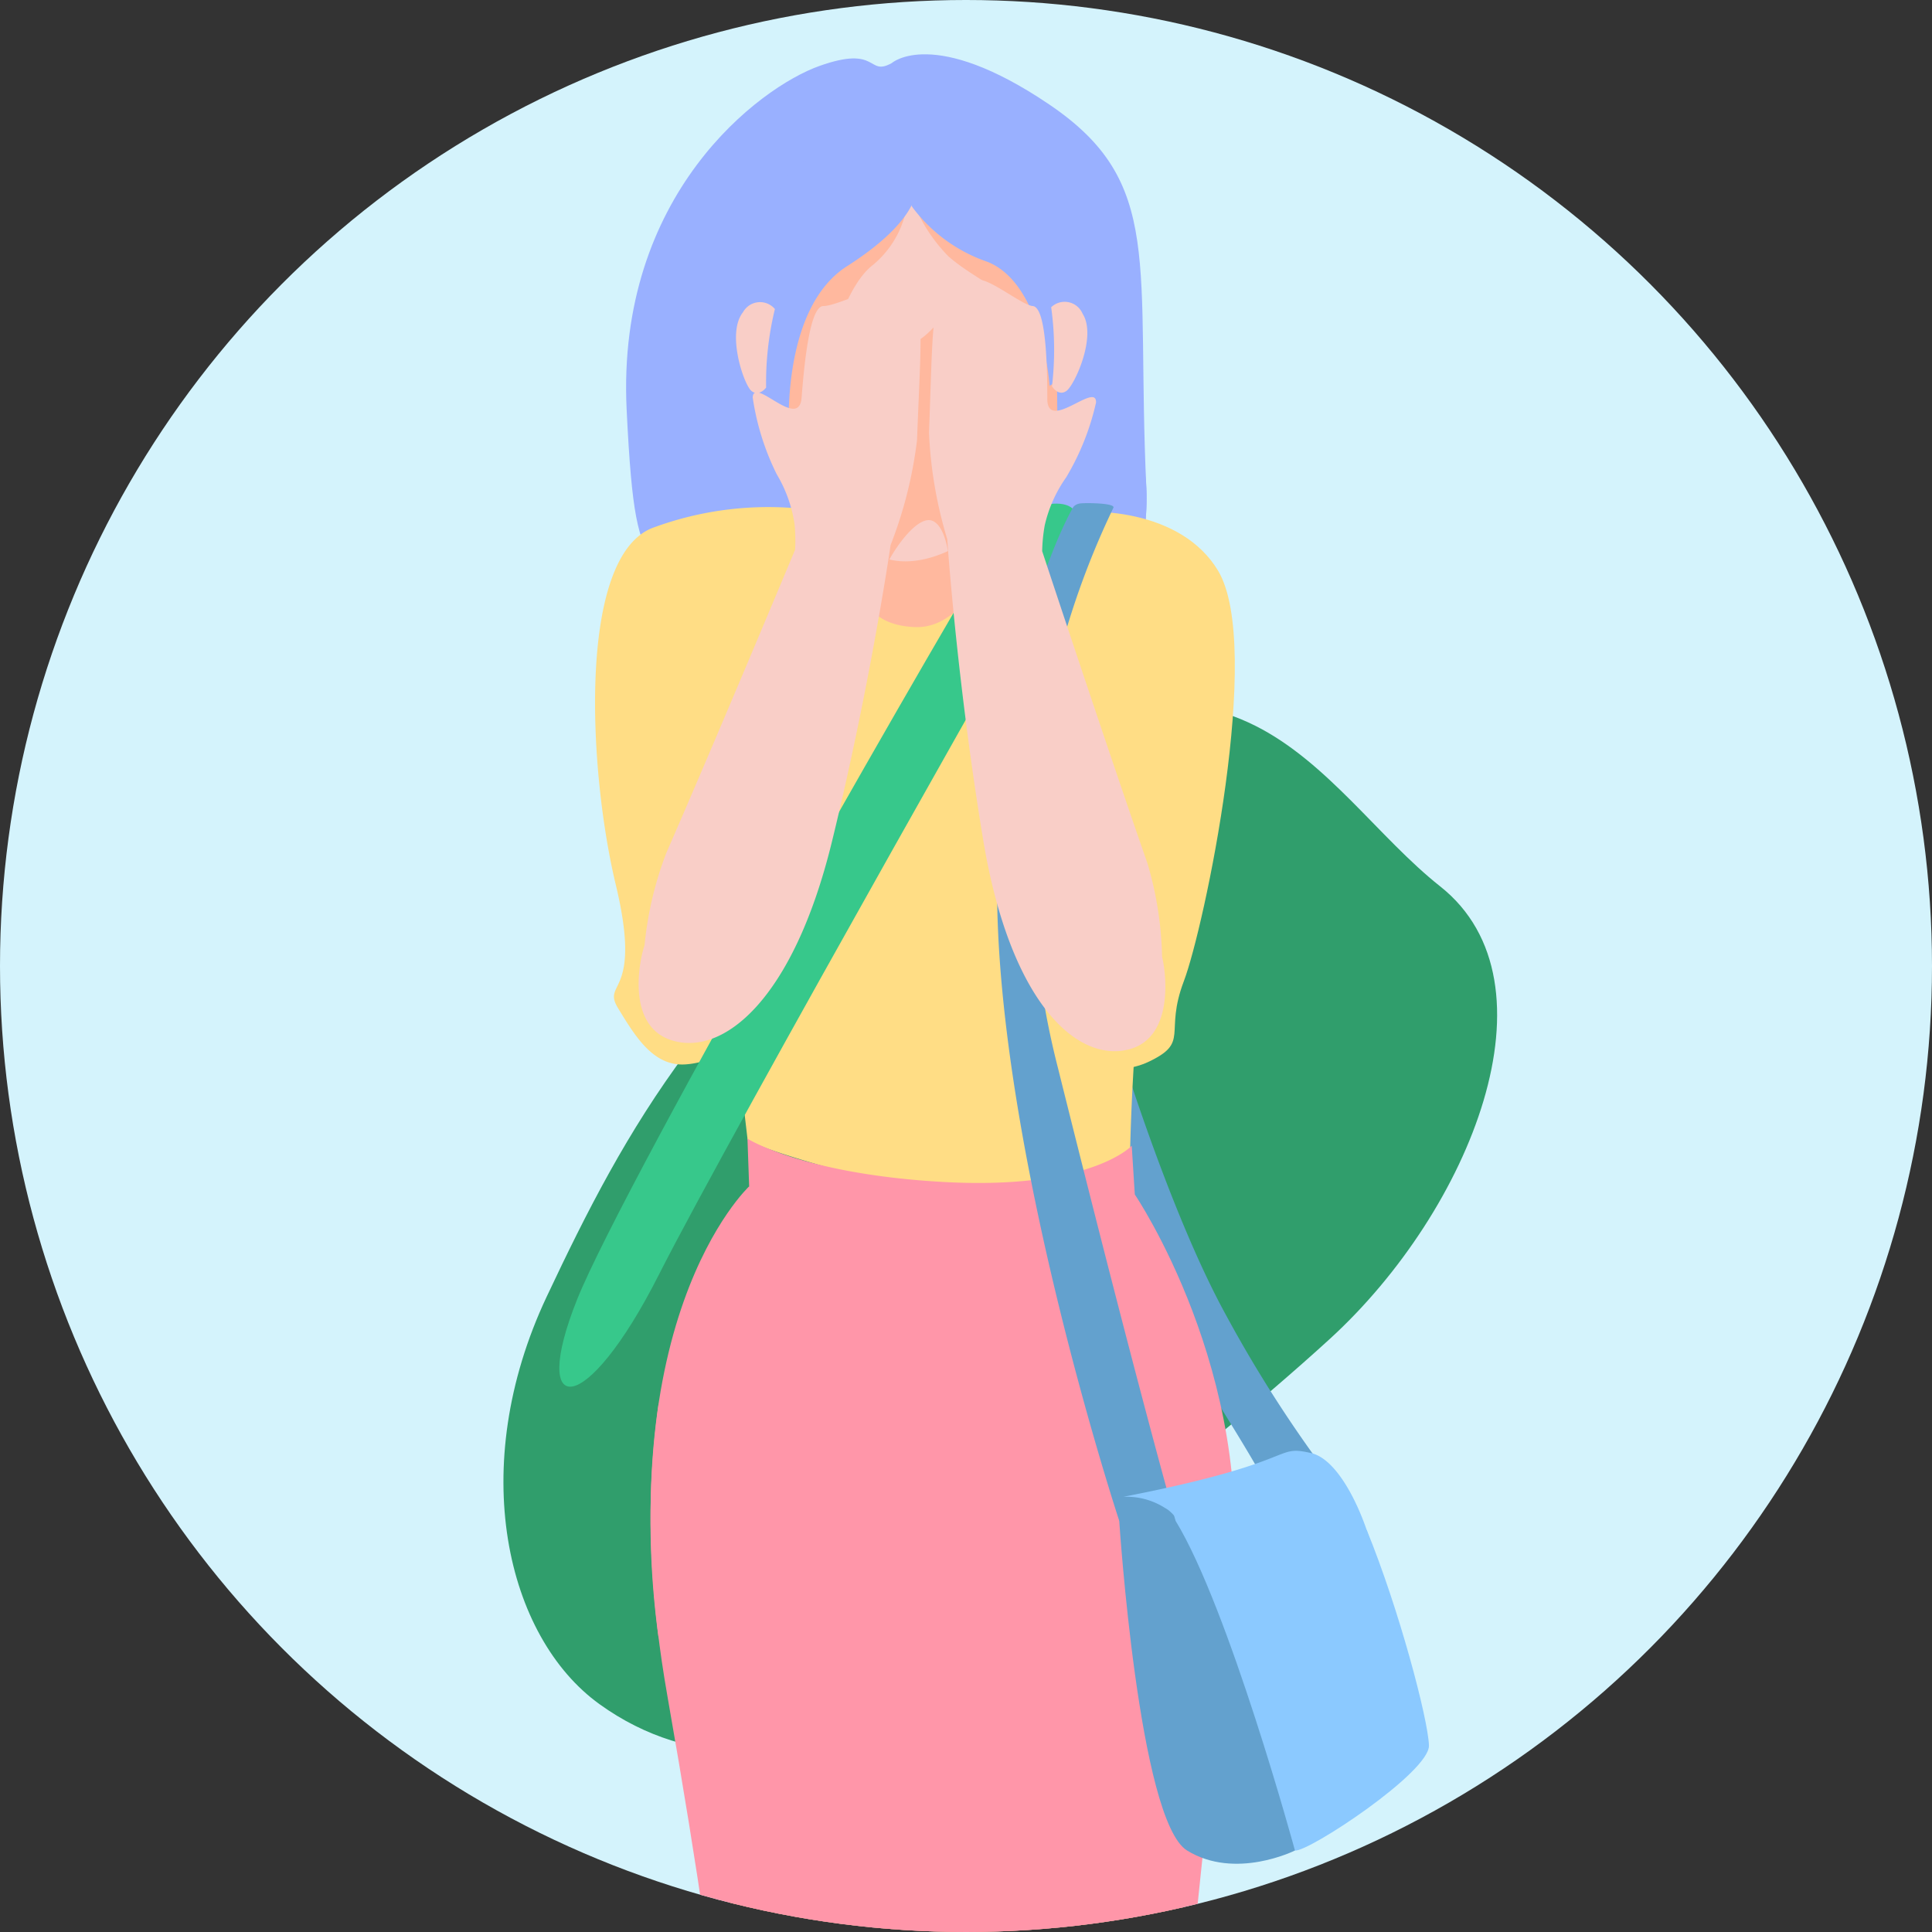
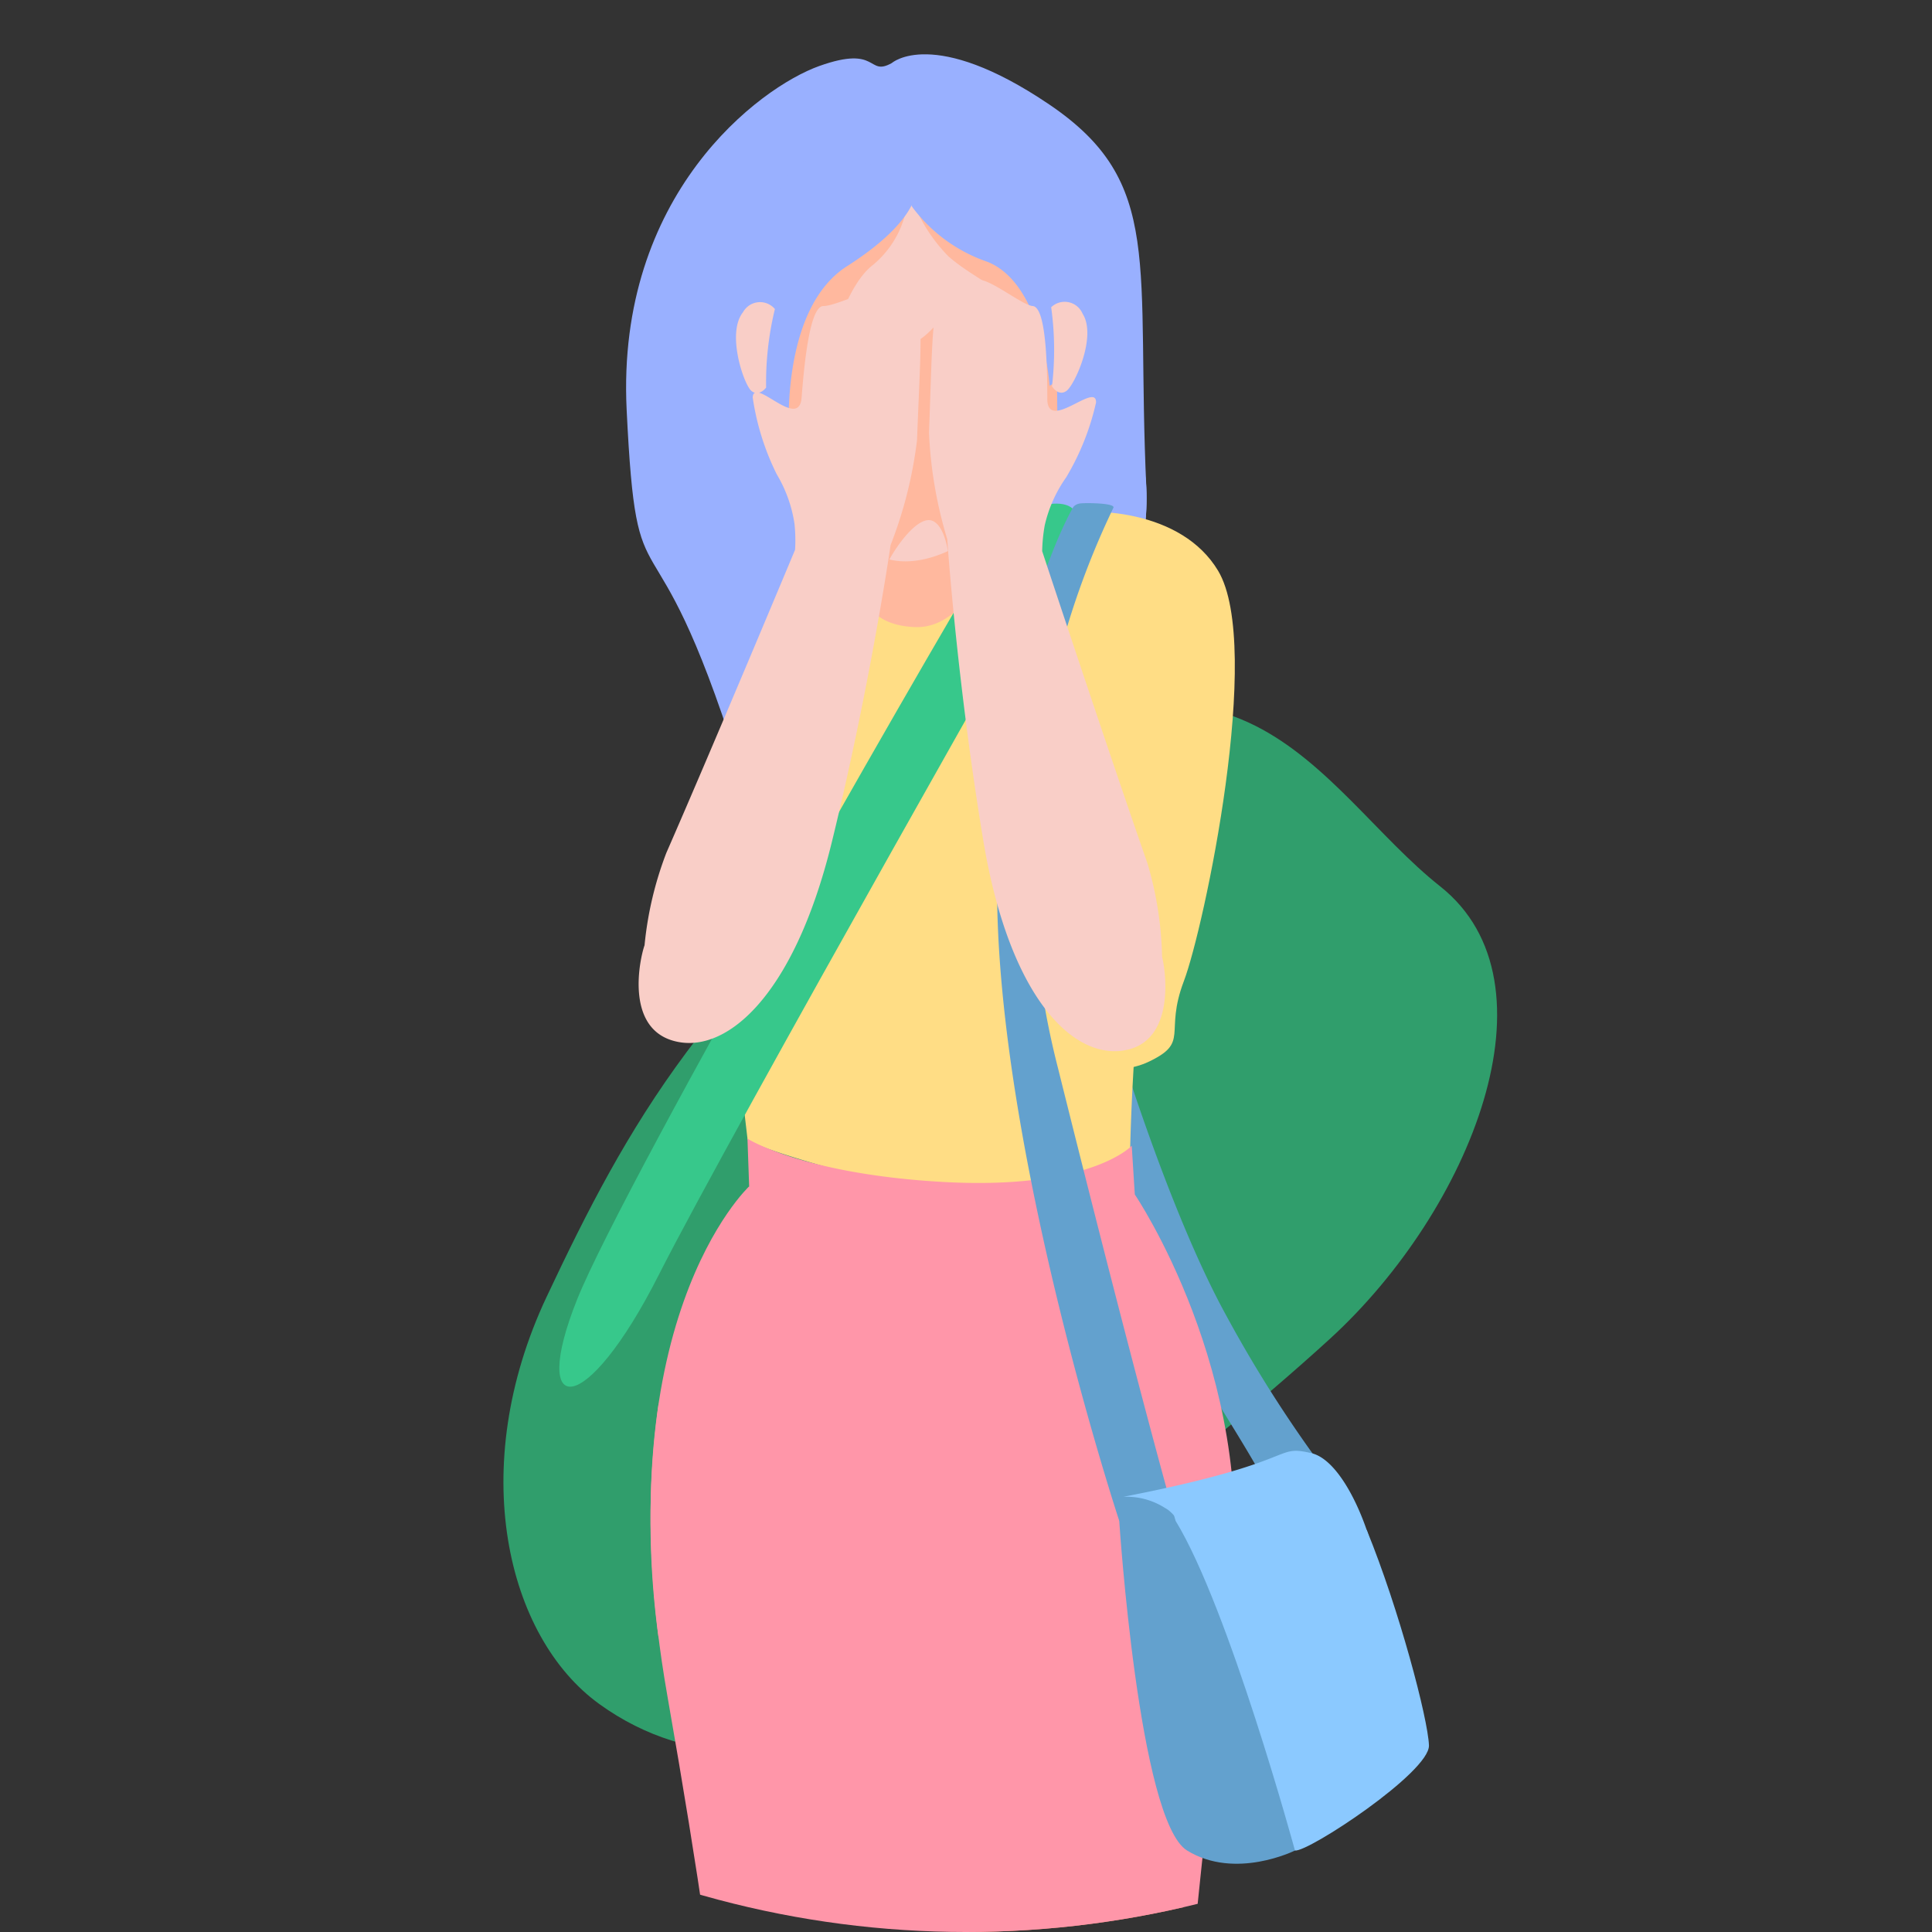
<svg xmlns="http://www.w3.org/2000/svg" width="115" height="115" viewBox="0 0 115 115">
  <rect x="0" y="0" width="115" height="115" fill="#333333" stroke="none" />
  <defs>
    <clipPath id="clip-path">
      <circle id="Ellipse_616" data-name="Ellipse 616" cx="57.5" cy="57.5" r="57.5" transform="translate(-958.964 1682.13)" fill="none" />
    </clipPath>
  </defs>
  <g id="RoutineChanges_icon" transform="translate(958.964 -1682.13)">
-     <circle id="Ellipse_615" data-name="Ellipse 615" cx="57.5" cy="57.5" r="57.5" transform="translate(-958.964 1682.13)" fill="#d4f3fc" />
    <g id="Group_6509" data-name="Group 6509">
      <g id="Group_6508" data-name="Group 6508" clip-path="url(#clip-path)">
        <g id="Group_6507" data-name="Group 6507">
          <path id="Path_10672" data-name="Path 10672" d="M-902.852,1729.9c-13.988,10.531-18.781,19.245-23.574,29.42s-2.393,20.255,3.144,24.247,11.99,3.292,15.562.65,19.61-14.789,27.937-22.412,13.824-21.153,6.541-26.917S-885.464,1716.809-902.852,1729.9Z" fill="#309e6c" />
          <path id="Path_10673" data-name="Path 10673" d="M-905.881,1685.883c-1.476.826-.74-1.1-4.314.175s-12.088,7.655-11.469,20.452,1.45,4.672,6.6,20.939,24.958-2.89,24.335-16.279,1.112-18.163-5.788-22.827S-905.881,1685.883-905.881,1685.883Z" fill="#99b0ff" />
          <g id="Group_6506" data-name="Group 6506">
            <path id="Path_10674" data-name="Path 10674" d="M-915.064,1727.449c5,15.789,24.958-2.89,24.335-16.279S-920.214,1711.182-915.064,1727.449Z" fill="#99b0ff" />
            <path id="Path_10675" data-name="Path 10675" d="M-897.359,1715.87c-.977-.937-2.7-4.971-2.7-4.971l-8.656.585-.07.263s-.024.106-.064.286a33.594,33.594,0,0,0-.825,4.732c.125.538,4.156,5.968,6.639,5.953S-896.383,1716.807-897.359,1715.87Z" fill="#ffb89e" />
            <path id="Path_10676" data-name="Path 10676" d="M-879.579,1770.35a77.1,77.1,0,0,1-6.38-9.888c-3.367-6.107-6.384-16.032-6.384-16.032l-1.2,10.191s9.178,14,10.064,16.127S-879.579,1770.35-879.579,1770.35Z" fill="#63a1ce" />
            <path id="Path_10677" data-name="Path 10677" d="M-911.546,1698.611a13.693,13.693,0,0,0,4.279,16.215c2.9,2.338,9.268-1.271,10.434-7.416.977-5.145.87-11.385-4.739-13.032S-910.727,1696.288-911.546,1698.611Z" fill="#f9cec7" />
            <path id="Path_10678" data-name="Path 10678" d="M-904.919,1693.238a9.7,9.7,0,0,0,2.414,4.157c1.67,1.439,3.137,1.718,3.772,3.353s1.049,10.614,1.049,10.614l1.663-3.03s-.021-9.926-.343-9.974a20.535,20.535,0,0,1-2.369-2.709Z" fill="#ffb89e" />
            <path id="Path_10679" data-name="Path 10679" d="M-904.919,1693.957a5.837,5.837,0,0,1-2.076,3.937c-1.932,1.481-2.924,6.235-3.249,8.147s-1.822,1.912-1.822,1.912l-.773-3.2,1.022-3.8,2.132-3.228Z" fill="#ffb89e" />
            <path id="Path_10680" data-name="Path 10680" d="M-909.685,1701.025a4.288,4.288,0,0,1,3.189,1c.665.637,1.484-2.493,1.441-.388s1.94-.333,1.94-.333l1.652-.554,2.73,2.07s-1.5,6.244-1.777,8.46a18.944,18.944,0,0,1-1.885,5.2s0-2.764-1-3.318-2.683,2.219-2.73,2.513-1.927-2.236-1.927-2.236l-.388-5.517Z" fill="#ffb89e" />
            <path id="Path_10681" data-name="Path 10681" d="M-904.451,1693.57s.011,1.789-4.087,4.4-3.446,10.358-3.446,10.358a11.906,11.906,0,0,1-2-6.823c.219-3.716,1.112-8.911,2.579-9.648s7.681.675,7.681.675Z" fill="#99b0ff" />
            <path id="Path_10682" data-name="Path 10682" d="M-912.839,1700.524a1.158,1.158,0,0,0-1.9.193c-.989,1.241.038,4.263.488,4.667s.889-.183.889-.183A18.5,18.5,0,0,1-912.839,1700.524Z" fill="#f9cec7" />
-             <path id="Path_10683" data-name="Path 10683" d="M-910.826,1712.46a19.77,19.77,0,0,0-9.359,1.117c-4.423,1.856-3.737,14.508-2.127,21.21s-.859,5.715.137,7.353,2.044,3.367,3.835,3.353,5.444-1.621,6.339-4.879a102.292,102.292,0,0,0,1.757-10.215Z" fill="#ffdd85" />
            <path id="Path_10684" data-name="Path 10684" d="M-907.632,1716.673s-.309,2.632,3.11,2.783,5.023-5.363,5.023-5.363,8.413,25.45,8.1,30.163-.309,7.433-.309,7.433a23.256,23.256,0,0,1-14.831.8c-8.405-2.243-7.932-2.581-7.932-2.581s-1.653-13.9-1.564-16.026S-907.632,1716.673-907.632,1716.673Z" fill="#ffdd85" />
            <path id="Path_10685" data-name="Path 10685" d="M-897.513,1712.218c.208,1.78-1.8,1.25.882.626s8.005-.349,10.17,3.254c2.717,4.522-.839,21.289-2.035,24.432s.4,3.631-2.142,4.822-7.549.025-8.012-5.9S-897.513,1712.218-897.513,1712.218Z" fill="#ffdd85" />
            <path id="Path_10686" data-name="Path 10686" d="M-895.317,1714.093s-20.062,35.29-24.433,43.922-7.707,8.591-4.869,1.482,23.3-42.673,25.12-45.4S-893.5,1711.517-895.317,1714.093Z" fill="#37c88b" />
            <g id="Group_6501" data-name="Group 6501">
              <path id="Path_10687" data-name="Path 10687" d="M-892.76,1847.418a31.219,31.219,0,0,0-.665,8.12,21.649,21.649,0,0,0,.291,3.671c1.27,5.324,1.161,4-3.58,3.762s-5.646.59-3.965-5.1a71.033,71.033,0,0,0,1.379-9.633Z" fill="#e48b6a" />
              <path id="Path_10688" data-name="Path 10688" d="M-893.424,1855.437v.009a14.283,14.283,0,0,1-.728,3.444.1.1,0,0,1-.162.044,5.043,5.043,0,0,0-1.582-.837c-1.36-.5-3.3.626-3.564.279a22.669,22.669,0,0,1-.563-3.776,26.7,26.7,0,0,1-.655,3.269c-1.681,5.692-1.159,6.475,3.582,6.709s5.472-.382,4.2-5.706A20.287,20.287,0,0,1-893.424,1855.437Z" fill="#454545" />
              <path id="Path_10689" data-name="Path 10689" d="M-890.667,1762.516c2.763,10.429,3.312,32.87.522,47.018-.7,3.56,2.935,14.128-4.43,46.632,0,0-.9.014-.9.384-.015.832-4.055,1.234-3.733-3.505.43-6.337-1.578-21.466-1.383-39.321.138-12.645-5-48.095-5-48.095Z" fill="#e48b6a" />
            </g>
            <g id="Group_6502" data-name="Group 6502">
              <path id="Path_10690" data-name="Path 10690" d="M-910.376,1847.249a31.281,31.281,0,0,1,.638,8.123,21.838,21.838,0,0,1-.3,3.669c-1.288,5.321-1.175,3.993,3.567,3.775s5.643.61,3.982-5.089a71.075,71.075,0,0,1-1.346-9.637Z" fill="#e48b6a" />
-               <path id="Path_10691" data-name="Path 10691" d="M-909.739,1855.271v.008a14.359,14.359,0,0,0,.715,3.448.1.1,0,0,0,.162.044,5.062,5.062,0,0,1,1.586-.832c1.361-.5,3.294.637,3.563.291a22.567,22.567,0,0,0,.575-3.773,26.737,26.737,0,0,0,.644,3.27c1.661,5.7,1.137,6.48-3.605,6.7s-5.471-.4-4.183-5.721A20.265,20.265,0,0,0-909.739,1855.271Z" fill="#454545" />
-               <path id="Path_10692" data-name="Path 10692" d="M-912.176,1762.341c-2.8,10.42-6.126,30.189-.683,47.016,1.116,3.452-2.985,14.117,4.268,46.647,0,0,.9.017.9.387.012.832,4.051,1.248,3.745-3.493-.408-6.338,1.978-21.47,1.845-39.326-.094-12.645,4.837-48.067,4.837-48.067Z" fill="#e48b6a" />
            </g>
            <path id="Path_10693" data-name="Path 10693" d="M-904.665,1694.448a9.324,9.324,0,0,0,4.476,3.266c3.3,1.312,3.7,7.378,3.7,7.378s3.968-2.028,2.009-6.076-7.115-7.367-7.571-7.386-4.071.008-4.071.008Z" fill="#99b0ff" />
            <g id="Group_6503" data-name="Group 6503">
              <path id="Path_10694" data-name="Path 10694" d="M-904.38,1708.335c.2-5.333.471-8.162-.332-8.156s-1.269-.764-2.283-.706c-.616.035-2.324.878-2.961.874-.535,0-1,1.532-1.292,5.444-.152,2.015-2.851-1.287-2.912,0a15.2,15.2,0,0,0,1.431,4.571,8.06,8.06,0,0,1,1.056,2.946,9.524,9.524,0,0,1,.035,1.546h0s-4.874,11.672-7.667,18.052a20.9,20.9,0,0,0-1.293,5.489c-.3.863-1.118,4.776,1.6,5.652,3.045.982,7.234-2.353,9.547-11.789,2.3-9.383,3.5-17.688,3.5-17.688h0A25.52,25.52,0,0,0-904.38,1708.335Z" fill="#f9cec7" />
            </g>
            <path id="Path_10695" data-name="Path 10695" d="M-914.371,1752.746s-8.767,8.156-4.871,30.312,3.816,28.362,3.816,28.362,2.011,4.257,12.632,4.464,13.386-3.418,13.386-3.418,2.257-22.688,3.743-35.634-5.75-23.6-5.75-23.6Z" fill="#ff96a9" />
            <g id="Group_6504" data-name="Group 6504">
              <path id="Path_10696" data-name="Path 10696" d="M-919.75,1779.709V1765.6A50.735,50.735,0,0,0-919.75,1779.709Z" fill="#ff96a9" />
            </g>
            <path id="Path_10697" data-name="Path 10697" d="M-914.472,1749.908l.1,2.838a26.843,26.843,0,0,0,12.28,2.589c7.569-.039,10.676-2.1,10.676-2.1l-.183-2.905s-2.413,2.639-11.2,2.156C-911.146,1752.024-914.472,1749.908-914.472,1749.908Z" fill="#ff96a9" />
            <path id="Path_10698" data-name="Path 10698" d="M-877.607,1773.21c1.927,4.716,3.64,11.213,3.7,12.808s-7.207,6.38-7.975,6.262-9.334-20.992-9.334-20.992h8.655Z" fill="#8bc9ff" />
            <path id="Path_10699" data-name="Path 10699" d="M-896.394,1700.419a1.158,1.158,0,0,1,1.87.384c.859,1.334-.468,4.237-.956,4.593s-.866-.271-.866-.271A18.459,18.459,0,0,0-896.394,1700.419Z" fill="#f9cec7" />
            <path id="Path_10700" data-name="Path 10700" d="M-892.693,1712.361a48.9,48.9,0,0,0-3.279,33.411c4.755,19.1,6.983,26.883,6.983,26.883h-3.354s-7-21.223-7.263-36.73,4.5-23.564,4.5-23.564.095-.243.515-.272S-892.543,1712.079-892.693,1712.361Z" fill="#63a1ce" />
            <g id="Group_6505" data-name="Group 6505">
              <path id="Path_10701" data-name="Path 10701" d="M-903.666,1707.886c.205-5.333.153-8.174.953-8.107s1.064-.4,1.878-.945c.512-.345,2.7,1.468,3.339,1.512.533.037.875,1.6.872,5.528,0,2.02,2.941-1.067,2.9.218a15.166,15.166,0,0,1-1.775,4.449,8.059,8.059,0,0,0-1.278,2.857,9.722,9.722,0,0,0-.153,1.539h0s3.969,12.01,6.267,18.584a20.9,20.9,0,0,1,.87,5.572c.234.884.75,4.847-2.029,5.514-3.111.746-7.033-2.9-8.619-12.484-1.578-9.531-2.139-17.9-2.139-17.9h0A25.533,25.533,0,0,1-903.666,1707.886Z" fill="#f9cec7" />
            </g>
            <path id="Path_10702" data-name="Path 10702" d="M-892.343,1772.655s1.161,17.853,4.039,19.625,6.421,0,6.421,0-3.933-14.44-7.106-19.625S-892.343,1772.655-892.343,1772.655Z" fill="#63a1ce" />
            <path id="Path_10703" data-name="Path 10703" d="M-892.1,1771.226c10.658-2.073,8.886-3.136,11.19-2.6s4.253,6.469,3.987,8.418-6.733,2.943-7.886,2.67-3.161-6.96-4.785-7.809A4.261,4.261,0,0,0-892.1,1771.226Z" fill="#8bc9ff" />
          </g>
        </g>
      </g>
    </g>
  </g>
</svg>